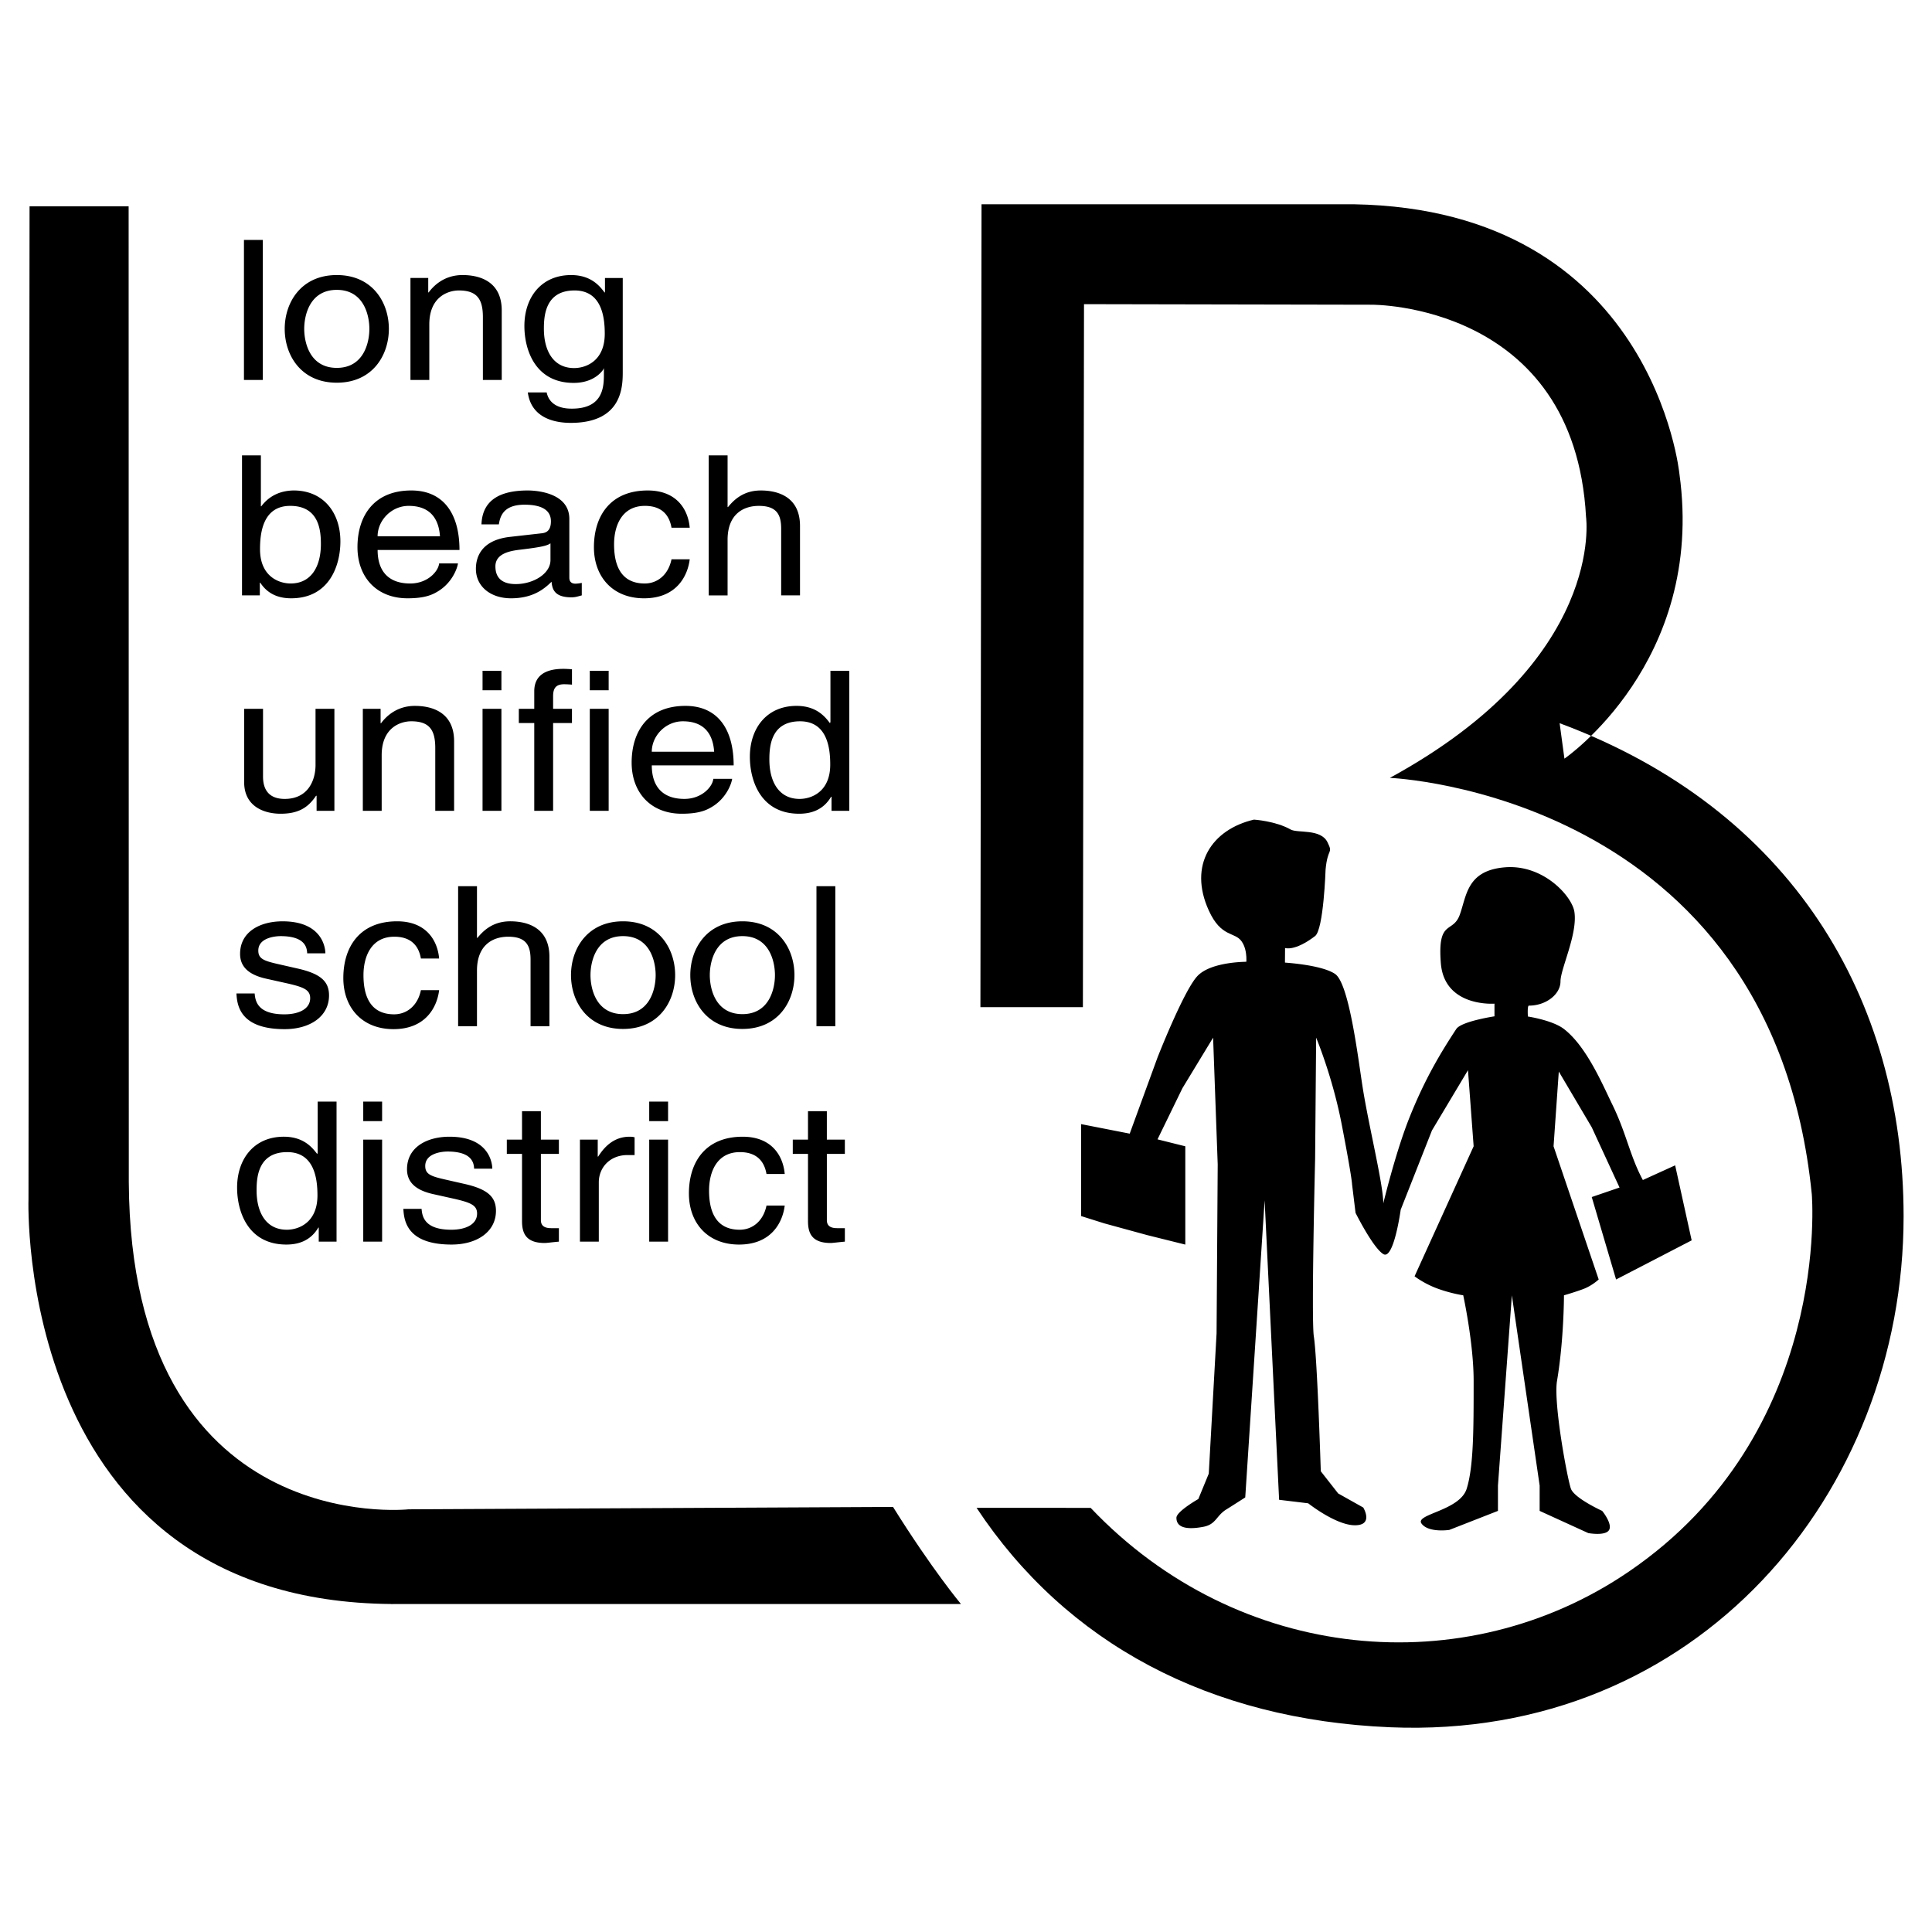
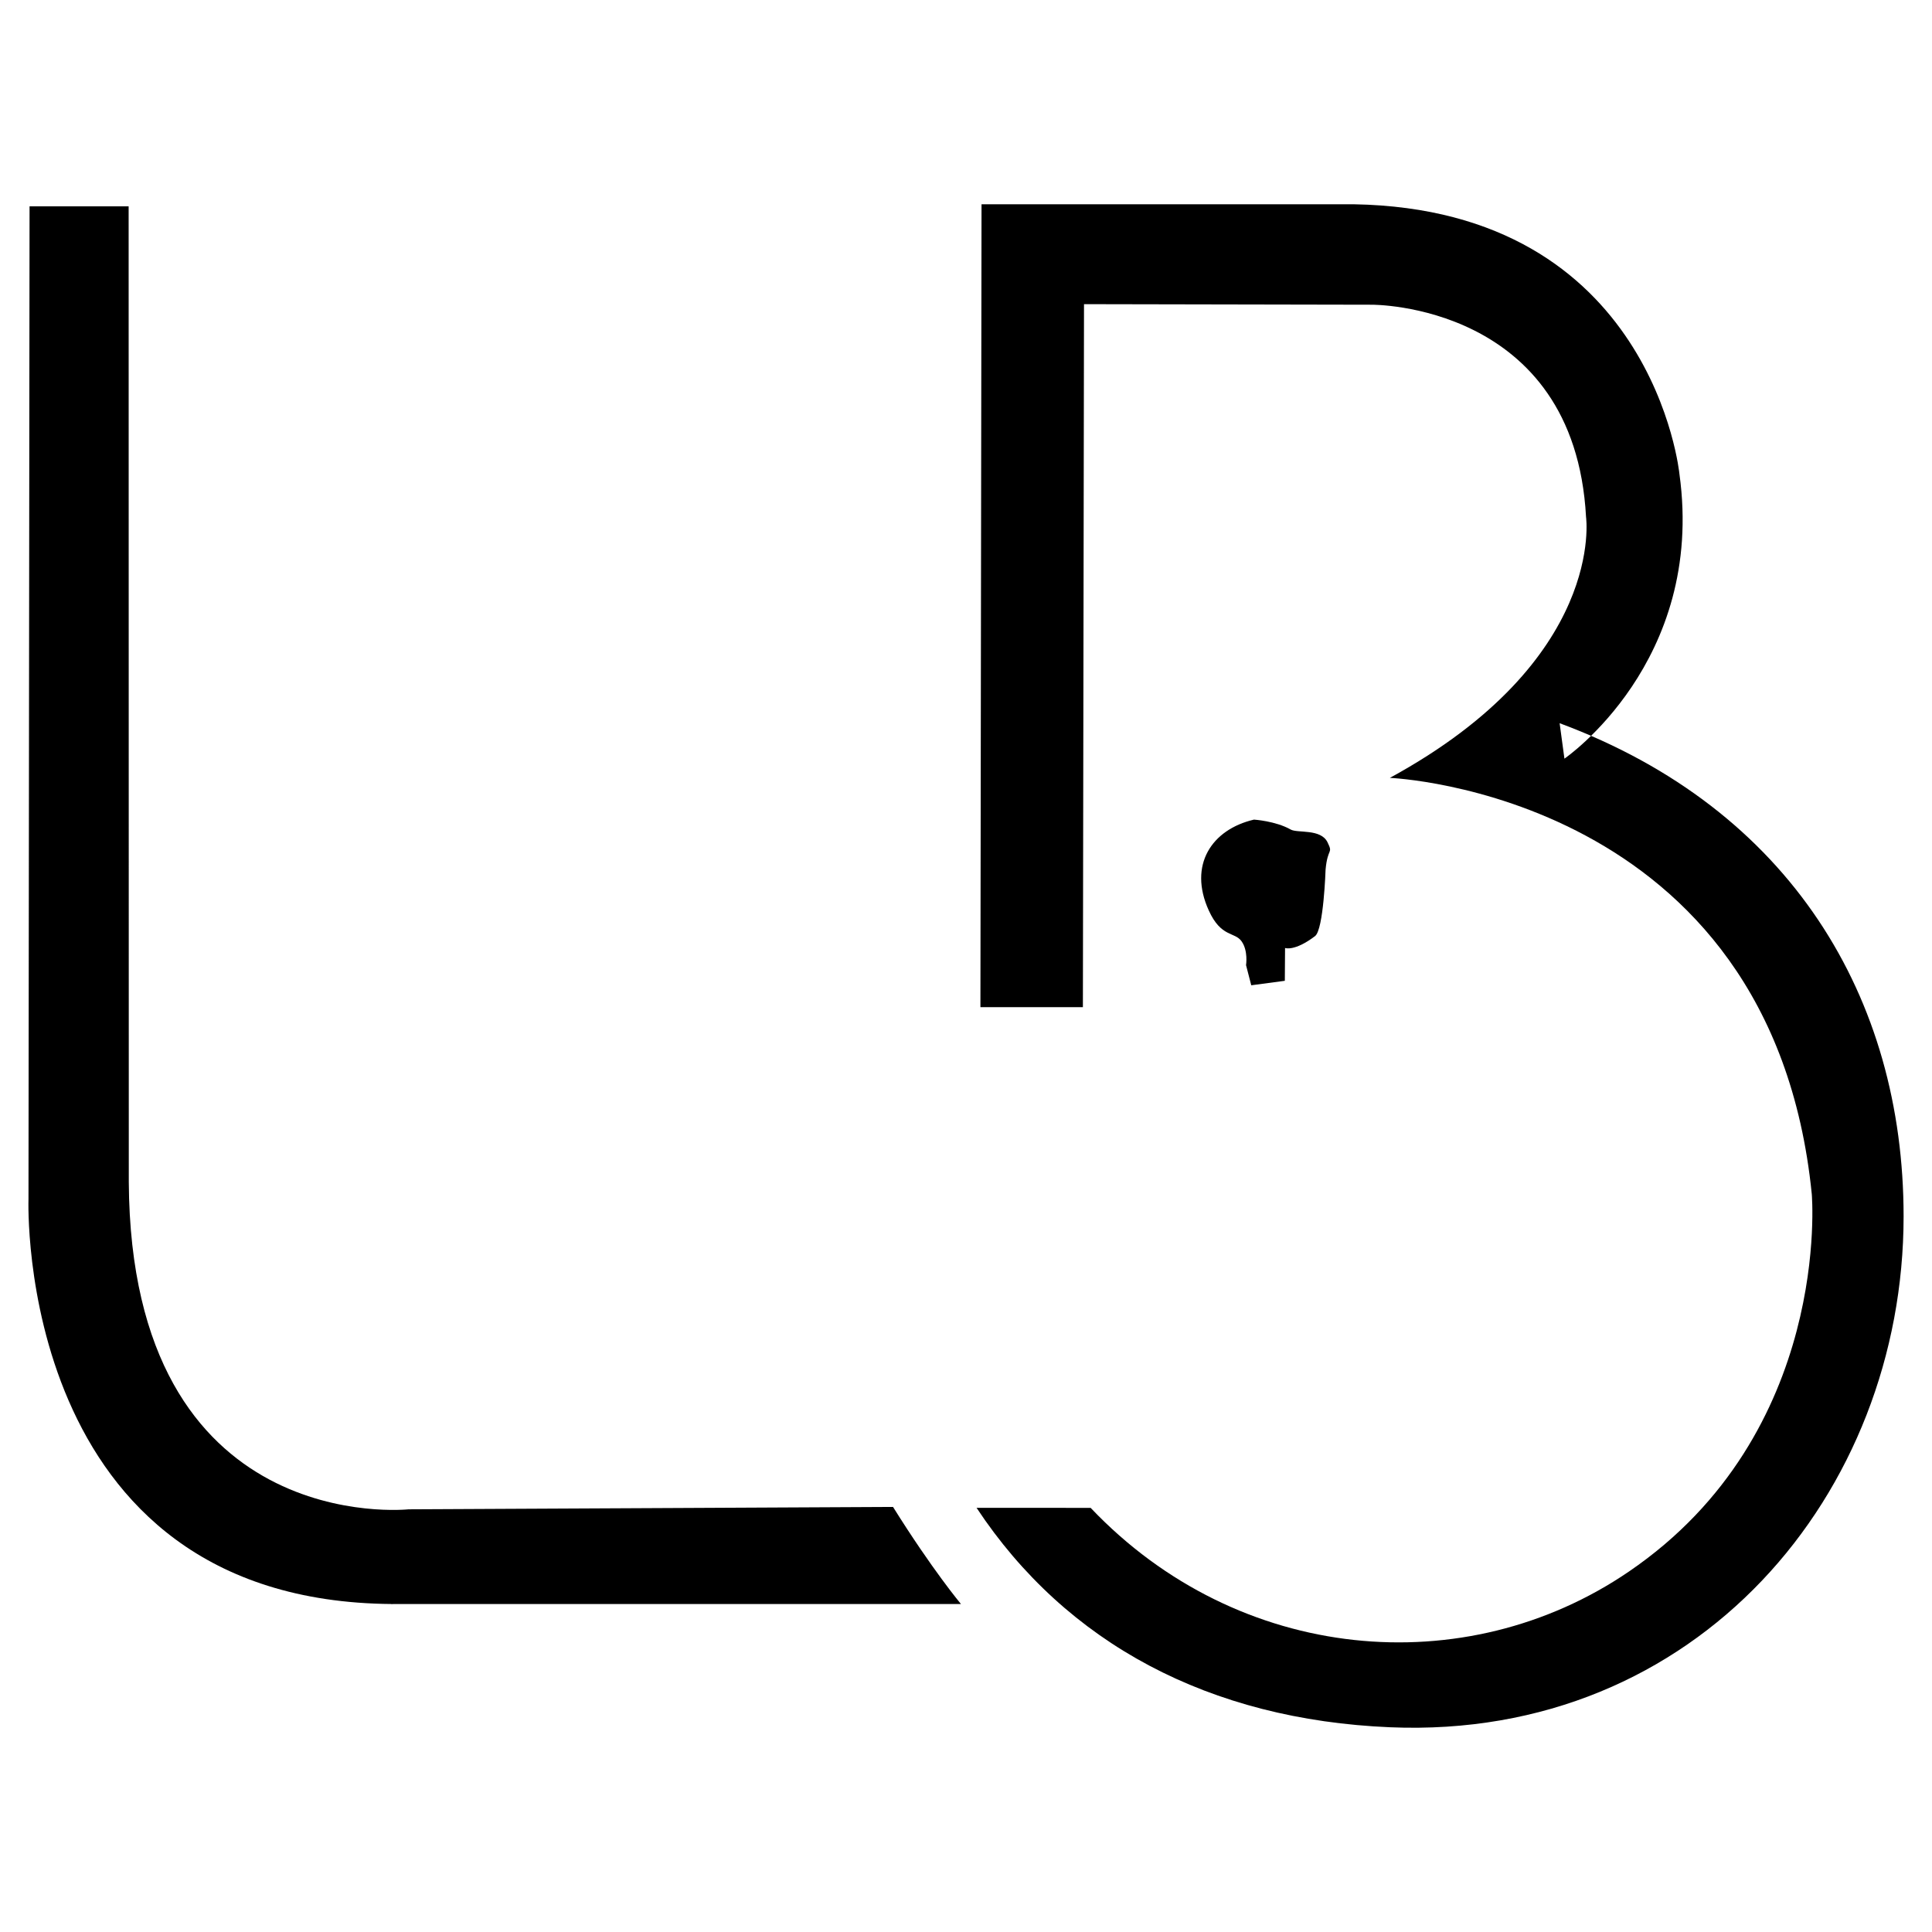
<svg xmlns="http://www.w3.org/2000/svg" width="2500" height="2500" viewBox="0 0 192.756 192.756">
  <g fill-rule="evenodd" clip-rule="evenodd">
-     <path fill="#fff" d="M0 0h192.756v192.756H0V0z" />
-     <path d="M26.221 37.909h-1.882V23.94h1.882v13.969zM33.602 27.442c3.571 0 5.195 2.743 5.195 5.37 0 2.626-1.625 5.37-5.195 5.37s-5.196-2.744-5.196-5.37c0-2.627 1.625-5.37 5.196-5.37zm0 9.261c2.694 0 3.25-2.529 3.25-3.891s-.556-3.892-3.25-3.892-3.25 2.529-3.25 3.892c0 1.361.556 3.891 3.25 3.891zM50.059 37.909h-1.881v-6.265c0-1.77-.556-2.665-2.395-2.665-1.069 0-2.951.623-2.951 3.385v5.545h-1.881V27.733h1.774v1.44h.043c.406-.545 1.454-1.731 3.378-1.731 1.732 0 3.913.642 3.913 3.541v6.926zM62.132 37.073c0 1.459-.021 5.117-5.195 5.117-1.326 0-3.913-.331-4.276-3.035h1.881c.343 1.615 2.075 1.615 2.523 1.615 3.25 0 3.186-2.374 3.186-3.58v-.428h-.042v.078c-.492.72-1.476 1.362-2.973 1.362-3.806 0-4.917-3.249-4.917-5.681 0-2.86 1.689-5.078 4.661-5.078 2.031 0 2.887 1.148 3.335 1.731h.043v-1.44h1.774v9.339zm-4.853-.351c1.197 0 3.058-.72 3.058-3.424 0-1.654-.299-4.319-3.015-4.319-2.908 0-3.058 2.51-3.058 3.813 0 2.238.962 3.93 3.015 3.93zM24.146 59.402v-13.97h1.882v5.078h.043c.812-1.07 1.924-1.557 3.228-1.576 2.973 0 4.662 2.218 4.662 5.078 0 2.432-1.112 5.681-4.918 5.681-1.902 0-2.694-.993-3.079-1.557h-.042v1.265h-1.776v.001zm4.811-8.931c-2.715 0-3.015 2.666-3.015 4.319 0 2.705 1.86 3.424 3.058 3.424 2.052 0 3.015-1.693 3.015-3.93 0-1.303-.15-3.813-3.058-3.813zM45.692 56.21c-.064.486-.577 1.926-1.988 2.783-.513.311-1.24.7-3.036.7-3.143 0-5.003-2.16-5.003-5.097 0-3.152 1.668-5.662 5.367-5.662 3.229 0 4.811 2.335 4.811 5.935h-8.168c0 2.12 1.09 3.346 3.25 3.346 1.774 0 2.822-1.246 2.886-2.004h1.881v-.001zm-1.796-2.704c-.107-1.576-.834-3.035-3.122-3.035-1.731 0-3.1 1.459-3.1 3.035h6.222zM48.037 52.319c.085-2.432 1.86-3.385 4.619-3.385.898 0 4.147.234 4.147 2.841v5.856c0 .428.235.603.621.603a3.9 3.9 0 0 0 .62-.078v1.246c-.32.077-.598.194-1.026.194-1.668 0-1.924-.778-1.989-1.557-.727.72-1.86 1.654-4.041 1.654-2.052 0-3.507-1.187-3.507-2.938 0-.856.278-2.84 3.4-3.191l3.101-.35c.449-.039.983-.194.983-1.206 0-1.07-.855-1.654-2.629-1.654-2.138 0-2.438 1.187-2.566 1.965h-1.733zm6.885 1.888c-.299.214-.77.37-3.1.643-.919.116-2.395.369-2.395 1.653 0 1.109.62 1.771 2.031 1.771 1.753 0 3.463-1.031 3.463-2.393v-1.674h.001zM66.996 52.65c-.235-1.362-1.069-2.179-2.651-2.179-2.331 0-3.079 2.023-3.079 3.833 0 1.751.47 3.911 3.057 3.911 1.262 0 2.353-.856 2.673-2.413h1.817c-.192 1.614-1.283 3.891-4.554 3.891-3.143 0-5.003-2.16-5.003-5.097 0-3.152 1.668-5.662 5.367-5.662 2.929 0 4.041 1.946 4.19 3.716h-1.817zM79.818 59.402h-1.881v-6.654c0-1.381-.428-2.276-2.224-2.276-1.54 0-3.122.817-3.122 3.386v5.545h-1.882v-13.97h1.882v5.156h.042c.535-.643 1.476-1.654 3.271-1.654 1.732 0 3.913.643 3.913 3.541v6.926h.001zM31.587 80.894v-1.479l-.043-.039c-.791 1.187-1.753 1.81-3.549 1.81-1.646 0-3.635-.72-3.635-3.152v-7.315h1.882v6.751c0 1.673.941 2.238 2.16 2.238 2.374 0 3.079-1.907 3.079-3.386v-5.603h1.882v10.175h-1.776zM45.307 80.894h-1.881v-6.265c0-1.771-.556-2.666-2.395-2.666-1.069 0-2.951.623-2.951 3.386v5.545h-1.881V70.719h1.774v1.439h.042c.407-.544 1.455-1.731 3.379-1.731 1.731 0 3.913.642 3.913 3.541v6.926zM50.026 80.894h-1.882V70.719h1.882v10.175zM48.144 68.87v-1.946h1.882v1.946h-1.882zM55.184 72.138v8.756h-1.881v-8.756h-1.54v-1.419h1.54v-1.751c0-1.537 1.069-2.237 2.908-2.237.278 0 .556.02.855.039v1.537a9.898 9.898 0 0 0-.77-.039c-.812 0-1.112.37-1.112 1.187v1.265h1.881v1.419h-1.881v-.001zM60.726 80.894h-1.882V70.719h1.882v10.175zM58.844 68.87v-1.946h1.882v1.946h-1.882zM73.047 77.703c-.064.486-.578 1.926-1.989 2.782-.513.311-1.24.701-3.036.701-3.143 0-5.003-2.16-5.003-5.098 0-3.152 1.667-5.662 5.367-5.662 3.229 0 4.811 2.334 4.811 5.934h-8.168c0 2.12 1.09 3.347 3.25 3.347 1.775 0 2.823-1.246 2.887-2.004h1.881zm-1.796-2.704c-.107-1.576-.834-3.035-3.122-3.035-1.732 0-3.1 1.459-3.1 3.035h6.222zM84.736 80.894h-1.775v-1.401h-.043c-.812 1.382-2.095 1.693-3.186 1.693-3.806 0-4.918-3.25-4.918-5.682 0-2.86 1.689-5.078 4.661-5.078 2.031 0 2.887 1.147 3.335 1.731l.043-.136v-5.098h1.882v13.971h.001zm-4.961-1.186c1.197 0 3.058-.72 3.058-3.425 0-1.654-.299-4.319-3.015-4.319-2.908 0-3.058 2.51-3.058 3.813 0 2.237.963 3.931 3.015 3.931zM30.646 95.11c-.021-.643-.278-1.712-2.651-1.712-.578 0-2.224.175-2.224 1.44 0 .836.577 1.031 2.031 1.362l1.882.428c2.331.525 3.143 1.303 3.143 2.686 0 2.102-1.903 3.365-4.426 3.365-4.426 0-4.747-2.334-4.811-3.561h1.817c.064.797.321 2.082 2.972 2.082 1.348 0 2.566-.486 2.566-1.615 0-.816-.62-1.09-2.224-1.459l-2.181-.486c-1.561-.35-2.587-1.07-2.587-2.471 0-2.237 2.031-3.249 4.233-3.249 3.999 0 4.276 2.685 4.276 3.191h-1.816v-.001zM41.994 95.635c-.235-1.362-1.069-2.179-2.651-2.179-2.331 0-3.079 2.024-3.079 3.833 0 1.75.471 3.91 3.058 3.91 1.261 0 2.352-.855 2.673-2.412h1.817c-.192 1.615-1.283 3.891-4.555 3.891-3.143 0-5.003-2.16-5.003-5.098 0-3.151 1.668-5.661 5.367-5.661 2.93 0 4.042 1.946 4.191 3.716h-1.818zM54.816 102.387h-1.882v-6.654c0-1.382-.428-2.277-2.224-2.277-1.54 0-3.122.817-3.122 3.386v5.545h-1.881v-13.97h1.881v5.156h.043c.535-.642 1.476-1.654 3.271-1.654 1.732 0 3.913.642 3.913 3.541v6.927h.001zM62.164 91.919c3.571 0 5.196 2.744 5.196 5.37 0 2.625-1.625 5.369-5.196 5.369-3.57 0-5.195-2.744-5.195-5.369-.001-2.626 1.624-5.37 5.195-5.37zm0 9.261c2.694 0 3.251-2.529 3.251-3.891s-.557-3.892-3.251-3.892c-2.693 0-3.25 2.529-3.25 3.892 0 1.361.556 3.891 3.25 3.891zM74.067 91.919c3.571 0 5.195 2.744 5.195 5.37 0 2.625-1.625 5.369-5.195 5.369s-5.196-2.744-5.196-5.369c0-2.626 1.625-5.37 5.196-5.37zm0 9.261c2.694 0 3.25-2.529 3.25-3.891s-.556-3.892-3.25-3.892-3.25 2.529-3.25 3.892c0 1.361.556 3.891 3.25 3.891zM83.339 102.387h-1.881v-13.97h1.881v13.97zM33.576 123.879h-1.775v-1.402h-.042c-.812 1.383-2.096 1.693-3.186 1.693-3.807 0-4.918-3.25-4.918-5.682 0-2.859 1.689-5.078 4.662-5.078 2.031 0 2.887 1.148 3.335 1.732l.043-.137v-5.098h1.882v13.972h-.001zm-4.961-1.188c1.197 0 3.058-.721 3.058-3.424 0-1.654-.299-4.32-3.015-4.32-2.908 0-3.058 2.51-3.058 3.814 0 2.239.962 3.93 3.015 3.93zM38.123 123.879h-1.882v-10.176h1.882v10.176zm-1.882-12.024v-1.947h1.882v1.947h-1.882zM47.301 116.602c-.021-.643-.278-1.713-2.652-1.713-.577 0-2.223.176-2.223 1.441 0 .836.577 1.031 2.031 1.361l1.881.428c2.331.525 3.144 1.305 3.144 2.686 0 2.102-1.903 3.365-4.427 3.365-4.426 0-4.747-2.334-4.811-3.561h1.817c.064.799.321 2.082 2.973 2.082 1.347 0 2.565-.486 2.565-1.615 0-.816-.62-1.088-2.223-1.459l-2.181-.486c-1.561-.35-2.587-1.07-2.587-2.471 0-2.238 2.032-3.25 4.234-3.25 3.999 0 4.276 2.686 4.276 3.191h-1.817v.001zM53.965 115.123v6.615c0 .797.749.797 1.133.797h.663v1.344c-.685.059-1.219.135-1.411.135-1.86 0-2.267-.953-2.267-2.178v-6.713h-1.518v-1.42h1.518v-2.842h1.881v2.842h1.796v1.42h-1.795zM59.743 123.879h-1.882v-10.176h1.775v1.691h.043c.749-1.186 1.732-1.984 3.143-1.984.235 0 .342.02.492.059v1.771h-.706c-1.753 0-2.865 1.244-2.865 2.723v5.916zM66.654 123.879h-1.882v-10.176h1.882v10.176zm-1.882-12.024v-1.947h1.882v1.947h-1.882zM76.473 117.127c-.235-1.361-1.069-2.18-2.651-2.18-2.331 0-3.079 2.023-3.079 3.834 0 1.75.471 3.91 3.058 3.91 1.262 0 2.352-.855 2.673-2.412h1.817c-.192 1.615-1.283 3.891-4.555 3.891-3.143 0-5.003-2.16-5.003-5.098 0-3.152 1.668-5.662 5.367-5.662 2.929 0 4.041 1.947 4.191 3.717h-1.818zM82.496 115.123v6.615c0 .797.749.797 1.133.797h.663v1.344c-.684.059-1.219.135-1.411.135-1.86 0-2.267-.953-2.267-2.178v-6.713h-1.518v-1.42h1.518v-2.842h1.881v2.842h1.796v1.42h-1.795zM127.961 96.023s3.855.203 5.242 1.15c1.387.949 2.271 8.215 2.729 11.186.592 3.83 2.08 9.807 2.08 11.703 0 0 1.213-5.061 2.6-8.539 1.541-3.865 3.119-6.484 4.68-8.857.504-.768 3.812-1.266 3.812-1.266v-1.264s-5.004.385-5.352-4.044c-.346-4.428 1.191-2.917 1.885-4.814.693-1.898.693-4.429 4.506-4.745s6.688 2.863 6.932 4.429c.348 2.214-1.385 5.694-1.385 6.959 0 1.264-1.42 2.412-3.154 2.412-.172 0-.098 1.086-.098 1.086s2.459.367 3.598 1.246c2.252 1.74 3.836 5.508 4.852 7.592 1.387 2.848 1.734 5.094 3.02 7.475l3.221-1.465 1.648 7.484-7.541 3.904-2.428-8.225 2.773-.949-2.773-6.01-3.287-5.561-.523 7.457 4.504 13.287s-.67.639-1.582.971c-.912.334-1.883.609-1.883.609s0 4.43-.693 8.541c-.373 2.211 1.039 9.807 1.387 10.756.346.949 3.119 2.213 3.119 2.213s1.039 1.266.693 1.898c-.348.633-2.08.316-2.08.316l-4.852-2.215v-2.529l-2.773-18.98-1.387 18.98v2.529l-4.852 1.898s-2.08.316-2.773-.633 3.812-1.266 4.506-3.479c.693-2.215.693-5.959.693-10.756 0-3.795-1.039-8.541-1.039-8.541s-1.186-.166-2.555-.666c-1.367-.498-2.299-1.23-2.299-1.23l5.893-12.971-.564-7.592-3.594 6.01-3.119 7.91s-.693 5.061-1.734 4.428c-1.039-.633-2.771-4.113-2.771-4.113l-.348-2.846s0-.633-1.039-6.012c-.922-4.764-2.545-8.623-2.545-8.623l-.102 12.094s-.393 16.027-.127 17.723c.348 2.215.693 13.445.693 13.445l1.734 2.213 2.502 1.404s1.078 1.77-.828 1.77-4.664-2.191-4.664-2.191l-2.902-.35-1.445-29.877-1.934 29.641s-1.596 1.023-1.844 1.172c-1.072.645-1.039 1.518-2.348 1.762-1.707.32-2.674.059-2.674-.902 0-.633 2.186-1.873 2.186-1.873l1.041-2.531.779-13.996.113-16.857-.459-12.645-3.061 5.041-2.486 5.104 2.773.693v9.807l-3.812-.949-4.262-1.166-2.324-.732v-9.174l4.852.951 2.773-7.594s2.537-6.484 3.924-8.066c1.387-1.582 5.27-1.489 5.27-1.489l3.282.068z" />
+     <path fill="#fff" d="M0 0v192.756H0V0z" />
    <path d="M124.838 98.301l-.52-2.009s.227-1.437-.447-2.38c-.695-.974-2.037-.356-3.271-3.075-2.066-4.542.297-8.083 4.508-9.064 0 0 2.158.135 3.656.986.686.39 3.01-.11 3.684 1.278.582 1.198.008.485-.195 2.724 0 0-.193 5.98-1.051 6.634-2.047 1.559-2.992 1.185-2.992 1.185l-.023 3.274-3.349.447zM2.949 20.586l-.107 99.066s-1.405 40.111 36.261 40.381c.504.014-.519.002 0 0h56.772s-2.856-3.408-6.778-9.686l-48.333.238s-27.698 2.977-27.914-32.637l-.016-97.363H2.949v.001z" />
    <path d="M155.604 72.154c23.057 8.562 34.318 27.418 34.318 49.199 0 27.666-20.605 52.26-51.225 50.977-18.02-.756-32.301-8.344-41.266-21.895l11.383.006c14.754 15.531 37.391 17.488 53.697 6.357 20.32-13.85 18.25-37.664 18.25-37.664-4.012-39.993-42.094-41.525-42.094-41.525 21.613-11.778 19.572-26.037 19.572-26.037-1.164-21.355-21.387-21.17-21.387-21.17l-28.701-.056-.111 70.139H97.816l.111-80.105h37.146c29.896.518 32.486 26.921 32.486 26.921 2.588 18.767-11.475 28.39-11.475 28.39l-.48-3.537z" />
  </g>
</svg>